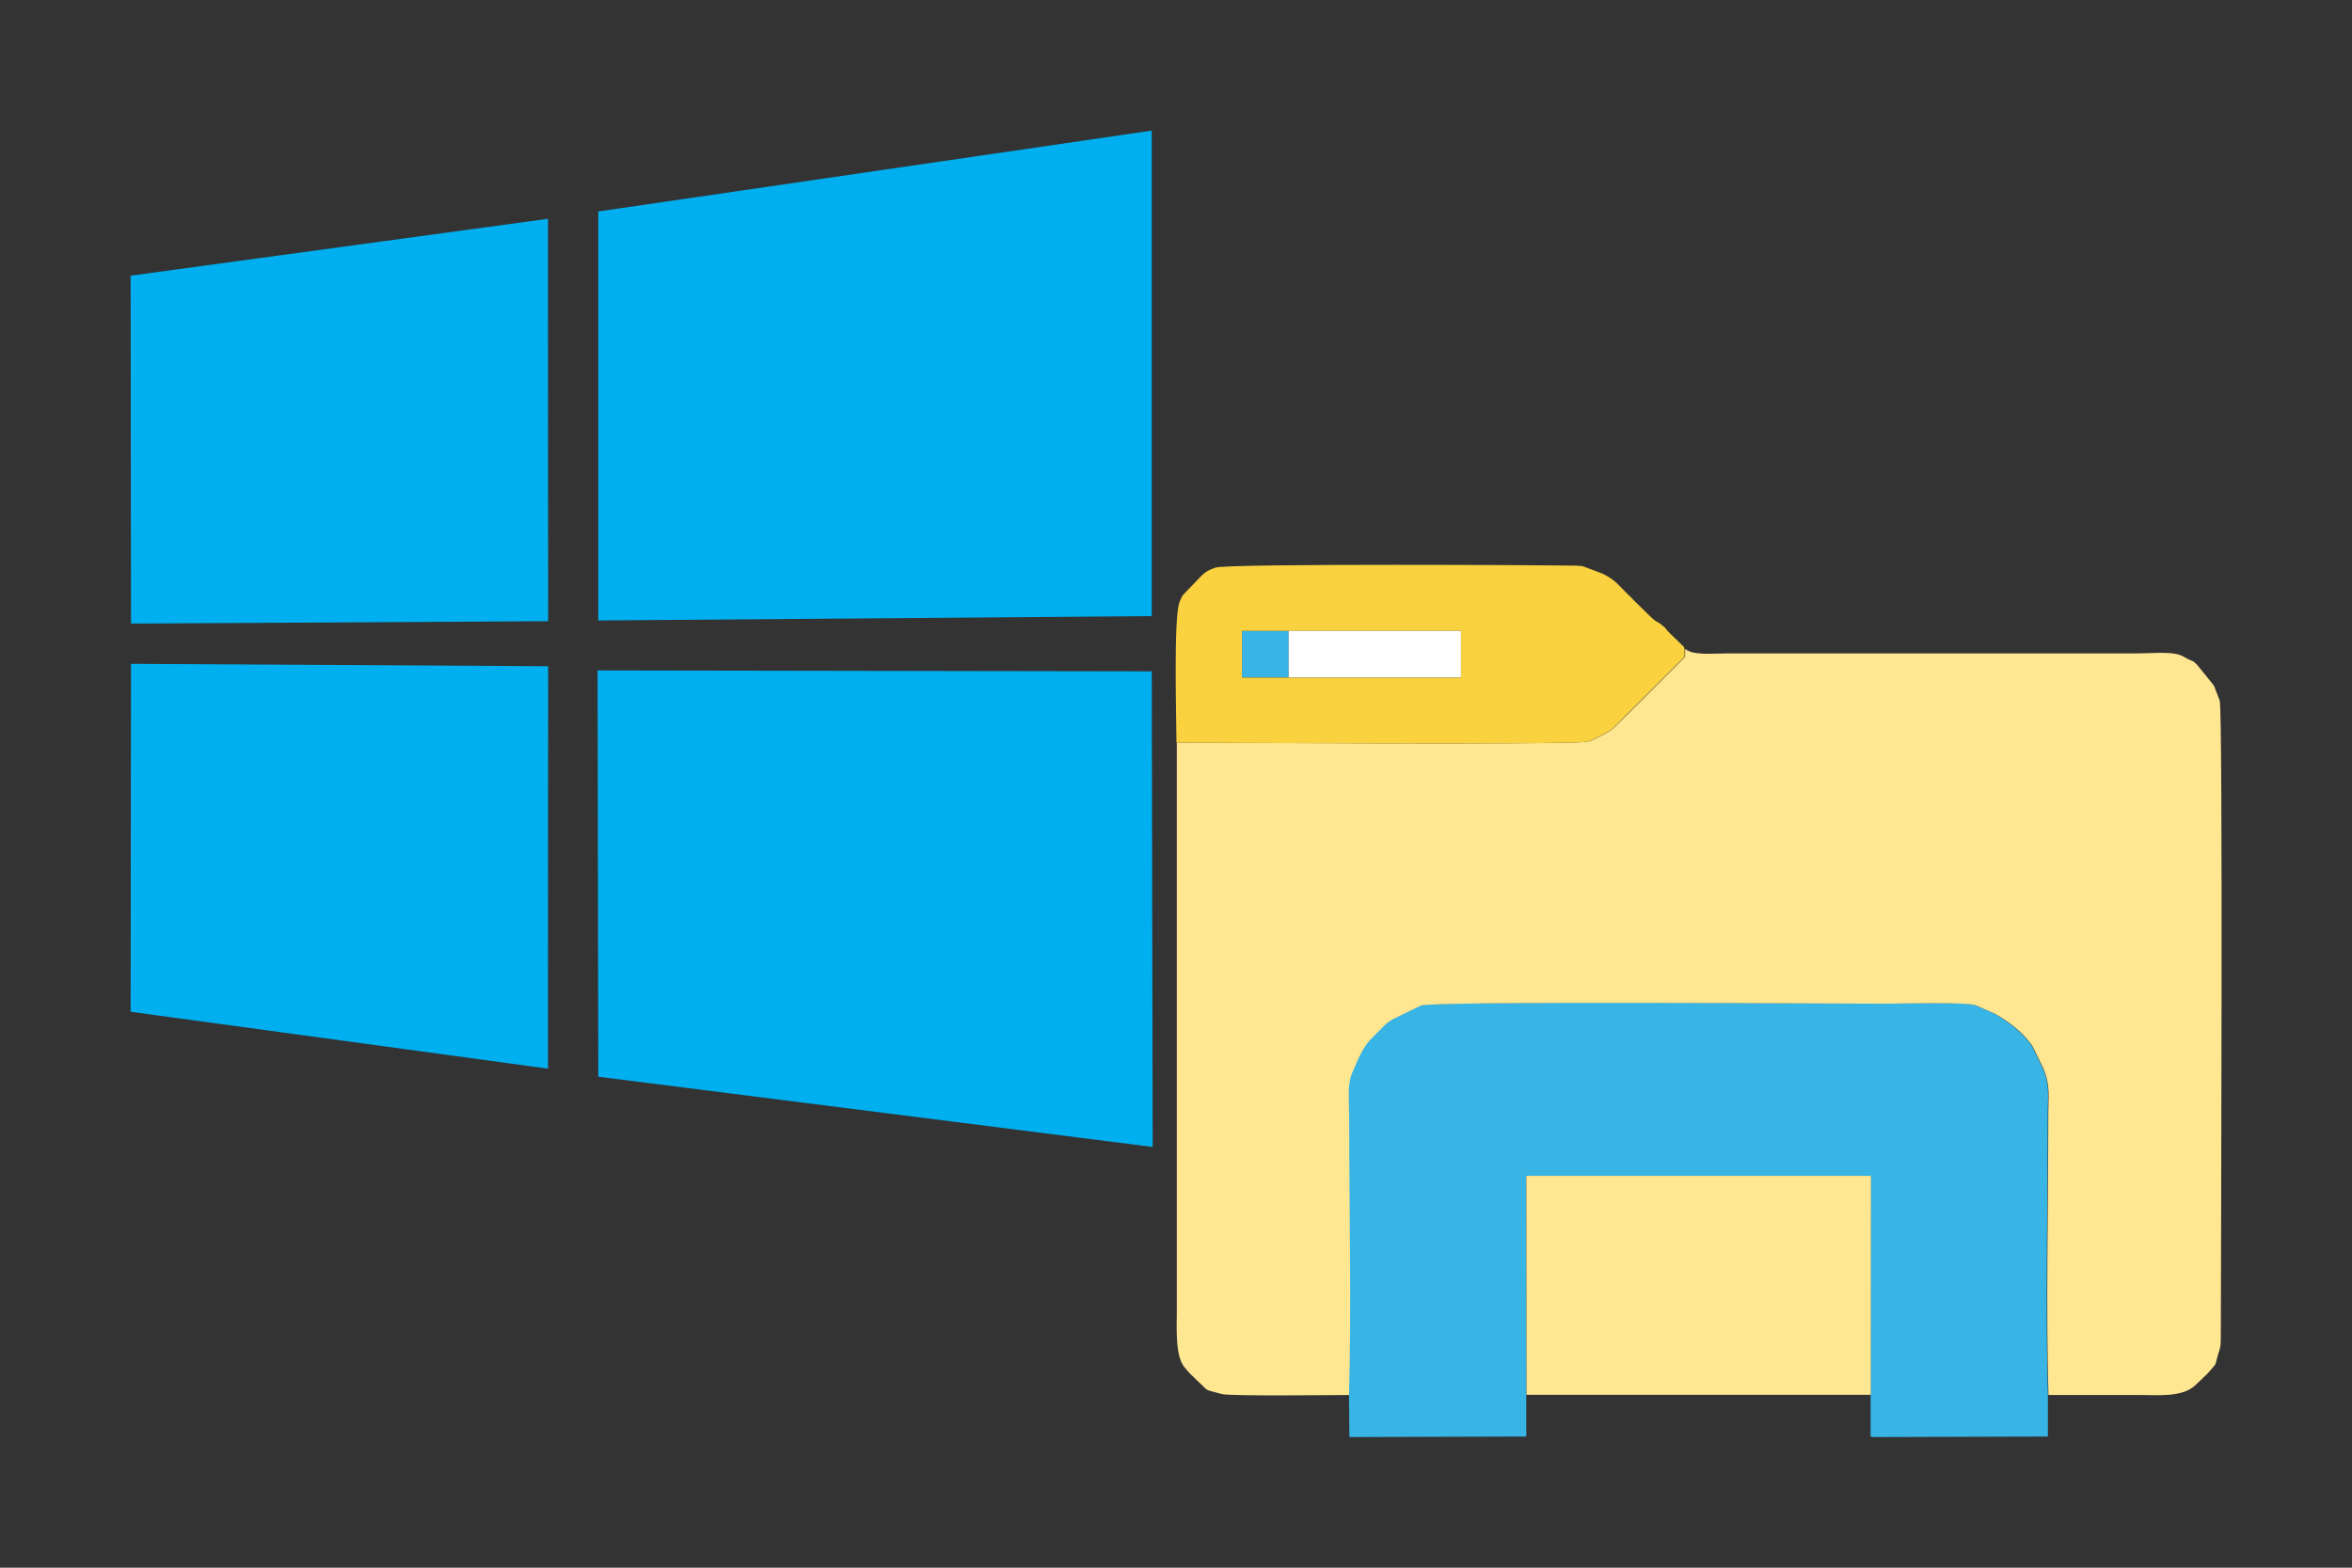
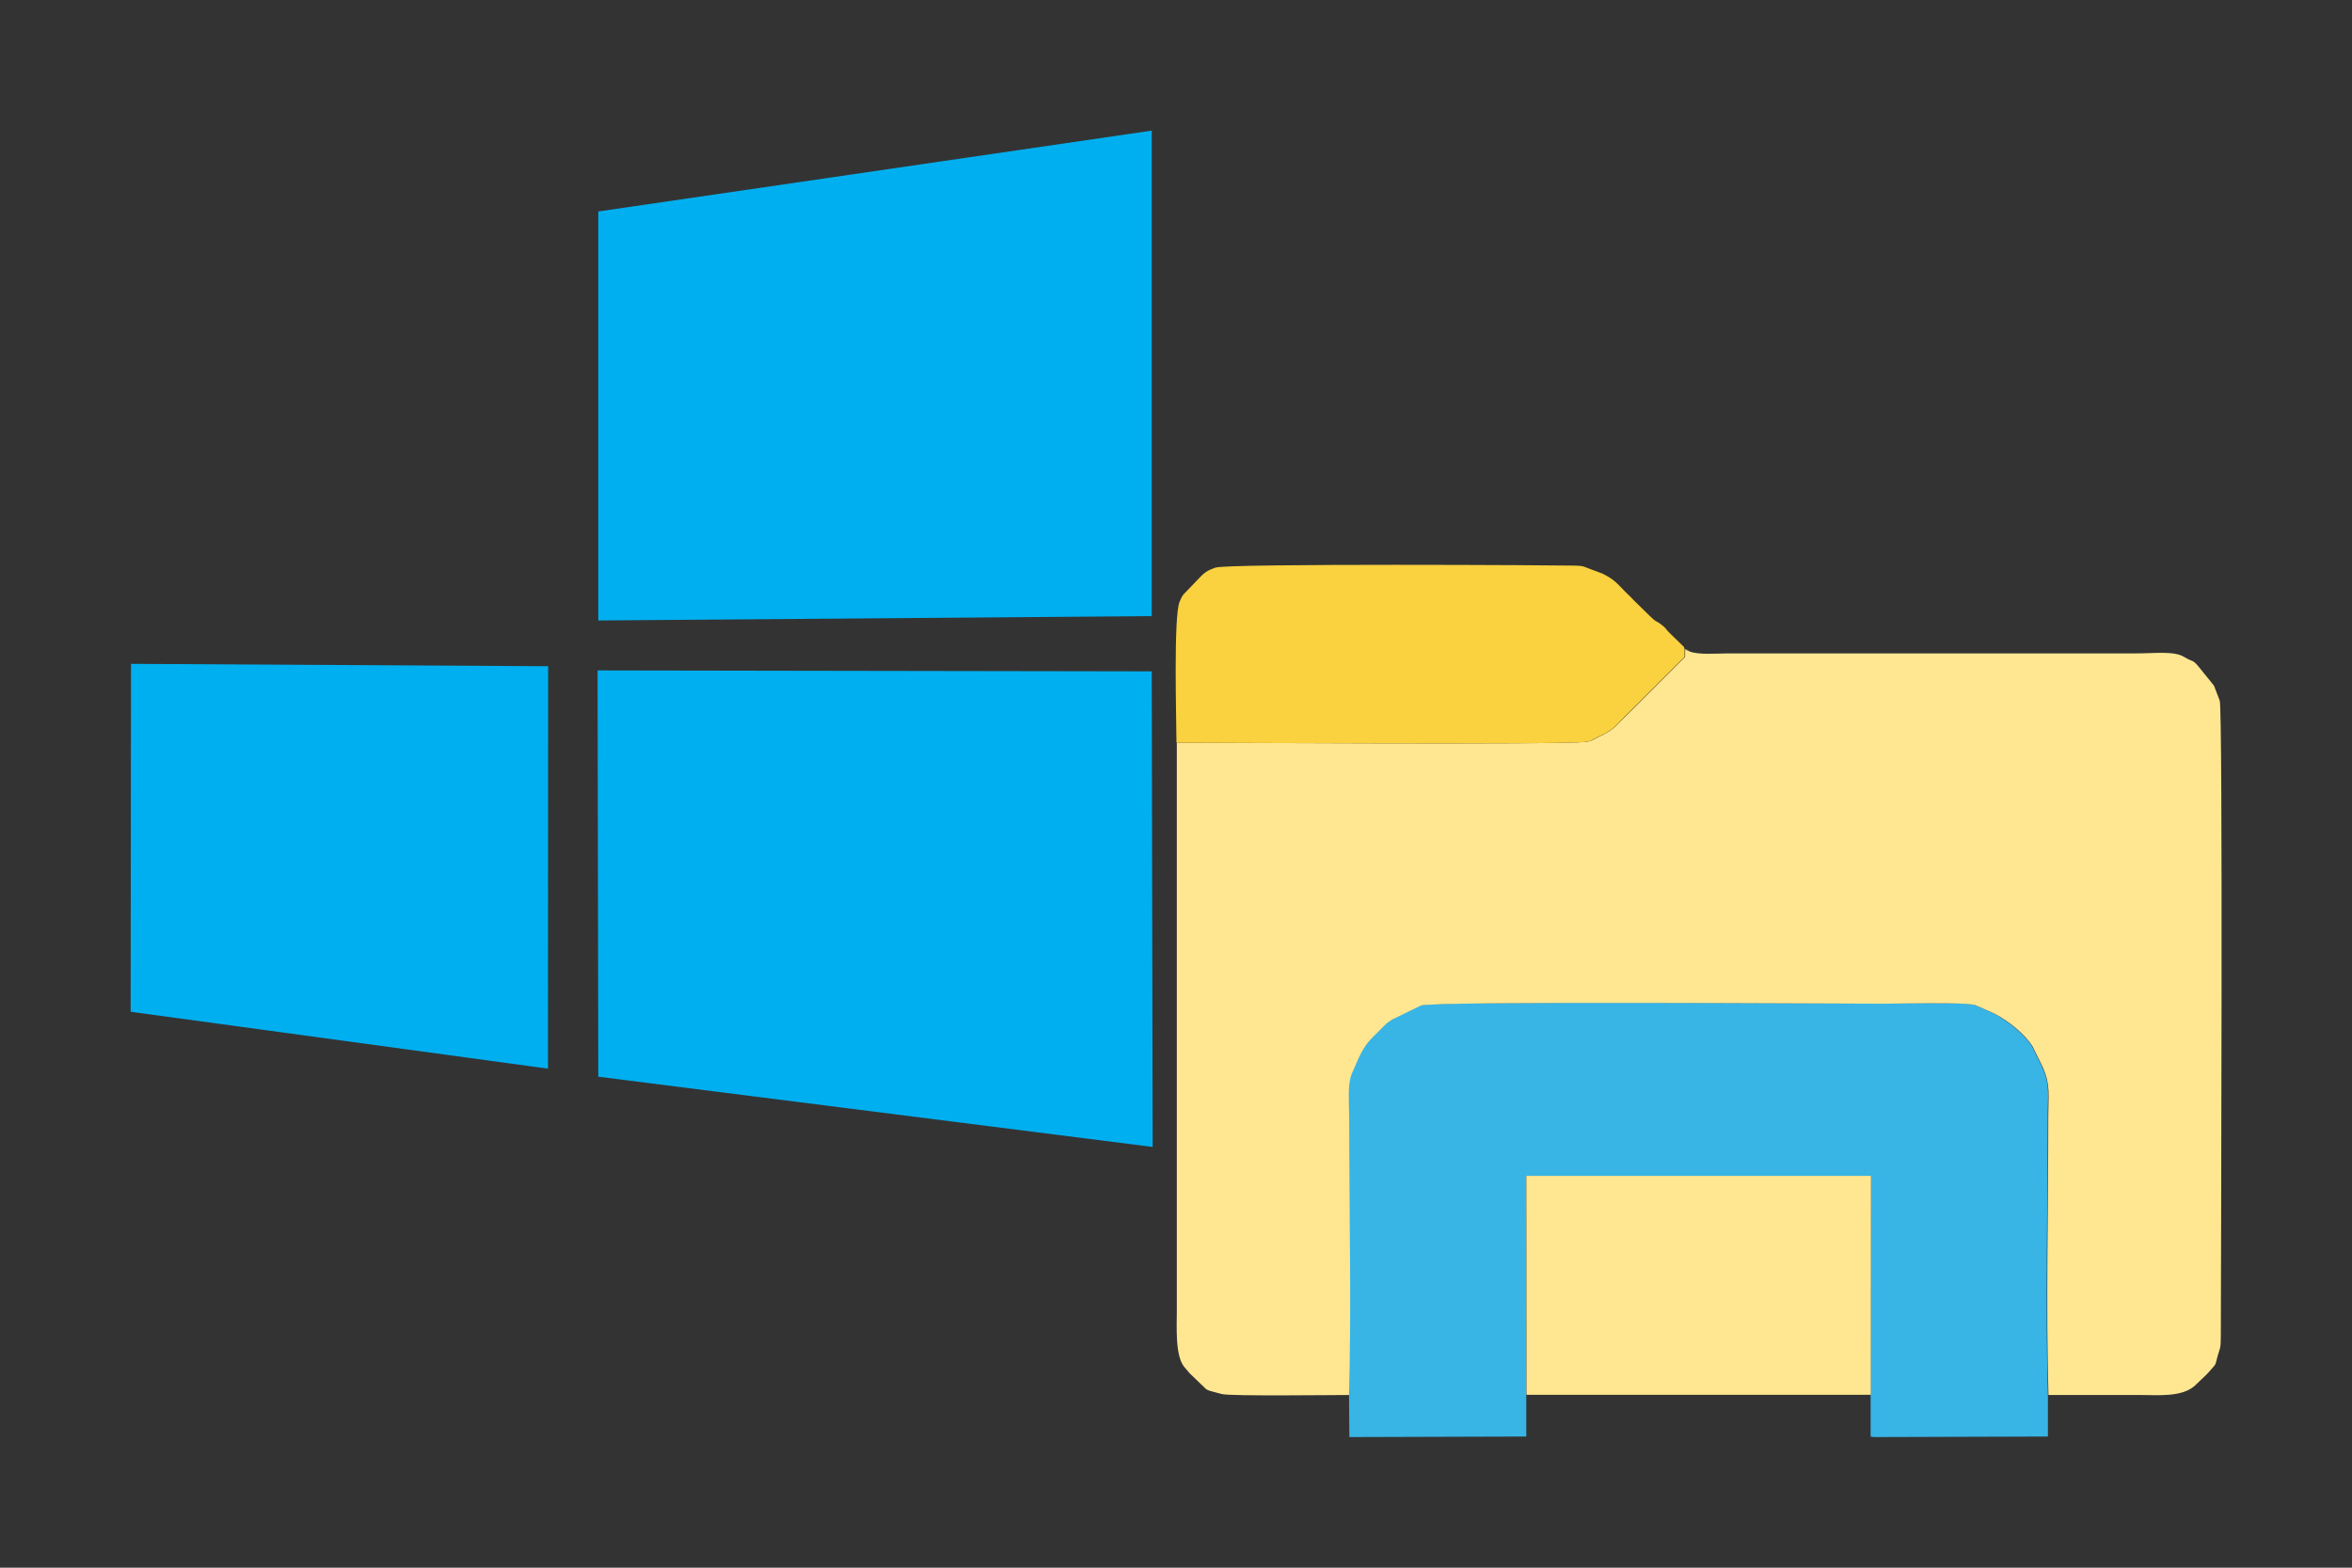
<svg xmlns="http://www.w3.org/2000/svg" xml:space="preserve" width="150px" height="100px" style="shape-rendering:geometricPrecision; text-rendering:geometricPrecision; image-rendering:optimizeQuality; fill-rule:evenodd; clip-rule:evenodd" viewBox="0 0 12855 8570">
  <rect x="0" y="0" width="12855" height="8570" fill="#333333" stroke="none" />
  <defs>
    <style type="text/css">
   
    .fil0 {fill:none}
    .fil1 {fill:#00AFEF}
    .fil2 {fill:#38B4E5}
    .fil4 {fill:#FAD13E}
    .fil3 {fill:#FFE792}
    .fil5 {fill:white}
   
  </style>
  </defs>
  <g id="Réteg_x0020_1">
    <g id="_378831024">
-       <polygon class="fil0" points="12855,0 12855,8570 0,8570 0,0 " />
      <g>
        <polygon id="path13" class="fil1" points="714,5531 2995,5842 2996,3642 716,3629 " />
-         <polygon id="path13_0" class="fil1" points="714,1507 2995,1196 2996,3396 716,3409 " />
        <polygon id="path13_1" class="fil1" points="3270,1156 6295,714 6295,3368 3270,3392 " />
        <polygon id="path13_2" class="fil1" points="6295,3670 6300,6270 3270,5886 3266,3665 " />
      </g>
      <g>
        <path class="fil2" d="M7373 7625l2 231 967 -3 0 -228 -1 -1197 1884 0 -1 1197 0 228 16 3 953 -3 0 -228c-14,-465 -1,-1042 -1,-1528 0,-109 13,-164 -26,-254 -1,-2 -2,-5 -3,-8l-57 -116c-44,-68 -130,-135 -201,-175 -2,-1 -5,-3 -7,-4 -7,-4 -14,-7 -22,-10 -2,-1 -5,-2 -7,-3 -2,-1 -5,-2 -7,-3l-68 -30c-56,-18 -417,-8 -504,-8 -245,0 -2462,-15 -2527,10l-156 76c-36,23 -36,27 -62,52 -64,64 -82,77 -124,163l-34 78c-1,2 -2,5 -3,7 -24,60 -13,159 -13,235 0,481 13,1058 -1,1518z" />
        <polygon class="fil2" points="7043,3703 7043,3449 6788,3449 6788,3703 " />
      </g>
      <path class="fil3" d="M6432 4060l0 3107c0,86 -10,241 40,305l19 22c1,2 3,4 5,6 1,2 3,4 5,6l62 60c42,37 12,28 116,55 47,12 614,5 694,5 14,-460 1,-1036 1,-1518 0,-76 -10,-175 13,-235 1,-2 2,-5 3,-7l34 -78c41,-86 59,-98 124,-163 25,-25 26,-29 62,-52l156 -76c65,-25 2282,-10 2527,-10 86,0 448,-10 504,8l68 30c2,1 5,2 7,3 2,1 5,2 7,3 7,3 14,6 22,10 2,1 5,3 7,4 72,39 157,106 201,175l57 116c1,2 2,5 3,8 38,91 26,146 26,254 0,486 -13,1063 1,1528 168,0 336,0 503,0 96,0 224,13 296,-50l63 -60c1,-2 4,-4 5,-5l10 -11c46,-52 32,-33 47,-85 12,-45 18,-39 18,-105 1,-490 12,-3416 -6,-3480l-30 -78c-1,-2 -2,-5 -4,-7l-85 -105c-33,-37 -22,-17 -78,-50 -54,-32 -157,-18 -265,-18l-2231 0c-52,0 -158,9 -205,-11 -84,-36 50,12 -24,-12l0 42 -303 303c-7,7 -10,9 -16,15 -52,50 -65,76 -128,107l-27 13c-32,16 -37,23 -70,27 -143,16 -2069,4 -2231,4z" />
      <polygon class="fil3" points="8343,7625 10225,7625 10226,6428 8342,6428 " />
-       <path class="fil4" d="M7043 3449l942 0 0 255 -942 0 -255 0 0 -255 255 0zm-611 611c162,0 2088,12 2231,-4 34,-4 38,-11 70,-27l27 -13c64,-30 77,-57 128,-107 6,-6 9,-8 16,-15l303 -303 0 -42c-4,-19 -5,-13 -13,-22l-67 -65c-31,-30 -14,-22 -45,-46 -31,-25 -26,-11 -59,-43l-93 -91c-2,-2 -8,-8 -10,-11l-36 -35c-49,-50 -60,-67 -125,-100l-72 -27c-36,-13 -29,-15 -76,-17 -62,-2 -1900,-13 -1968,11 -42,15 -48,21 -65,34 -2,1 -4,3 -5,5 -2,1 -4,3 -6,5l-100 104c-11,16 -10,17 -20,39 -34,82 -17,657 -17,769z" />
-       <polygon class="fil5" points="7043,3703 7985,3703 7985,3449 7043,3449 " />
+       <path class="fil4" d="M7043 3449zm-611 611c162,0 2088,12 2231,-4 34,-4 38,-11 70,-27l27 -13c64,-30 77,-57 128,-107 6,-6 9,-8 16,-15l303 -303 0 -42c-4,-19 -5,-13 -13,-22l-67 -65c-31,-30 -14,-22 -45,-46 -31,-25 -26,-11 -59,-43l-93 -91c-2,-2 -8,-8 -10,-11l-36 -35c-49,-50 -60,-67 -125,-100l-72 -27c-36,-13 -29,-15 -76,-17 -62,-2 -1900,-13 -1968,11 -42,15 -48,21 -65,34 -2,1 -4,3 -5,5 -2,1 -4,3 -6,5l-100 104c-11,16 -10,17 -20,39 -34,82 -17,657 -17,769z" />
    </g>
  </g>
</svg>